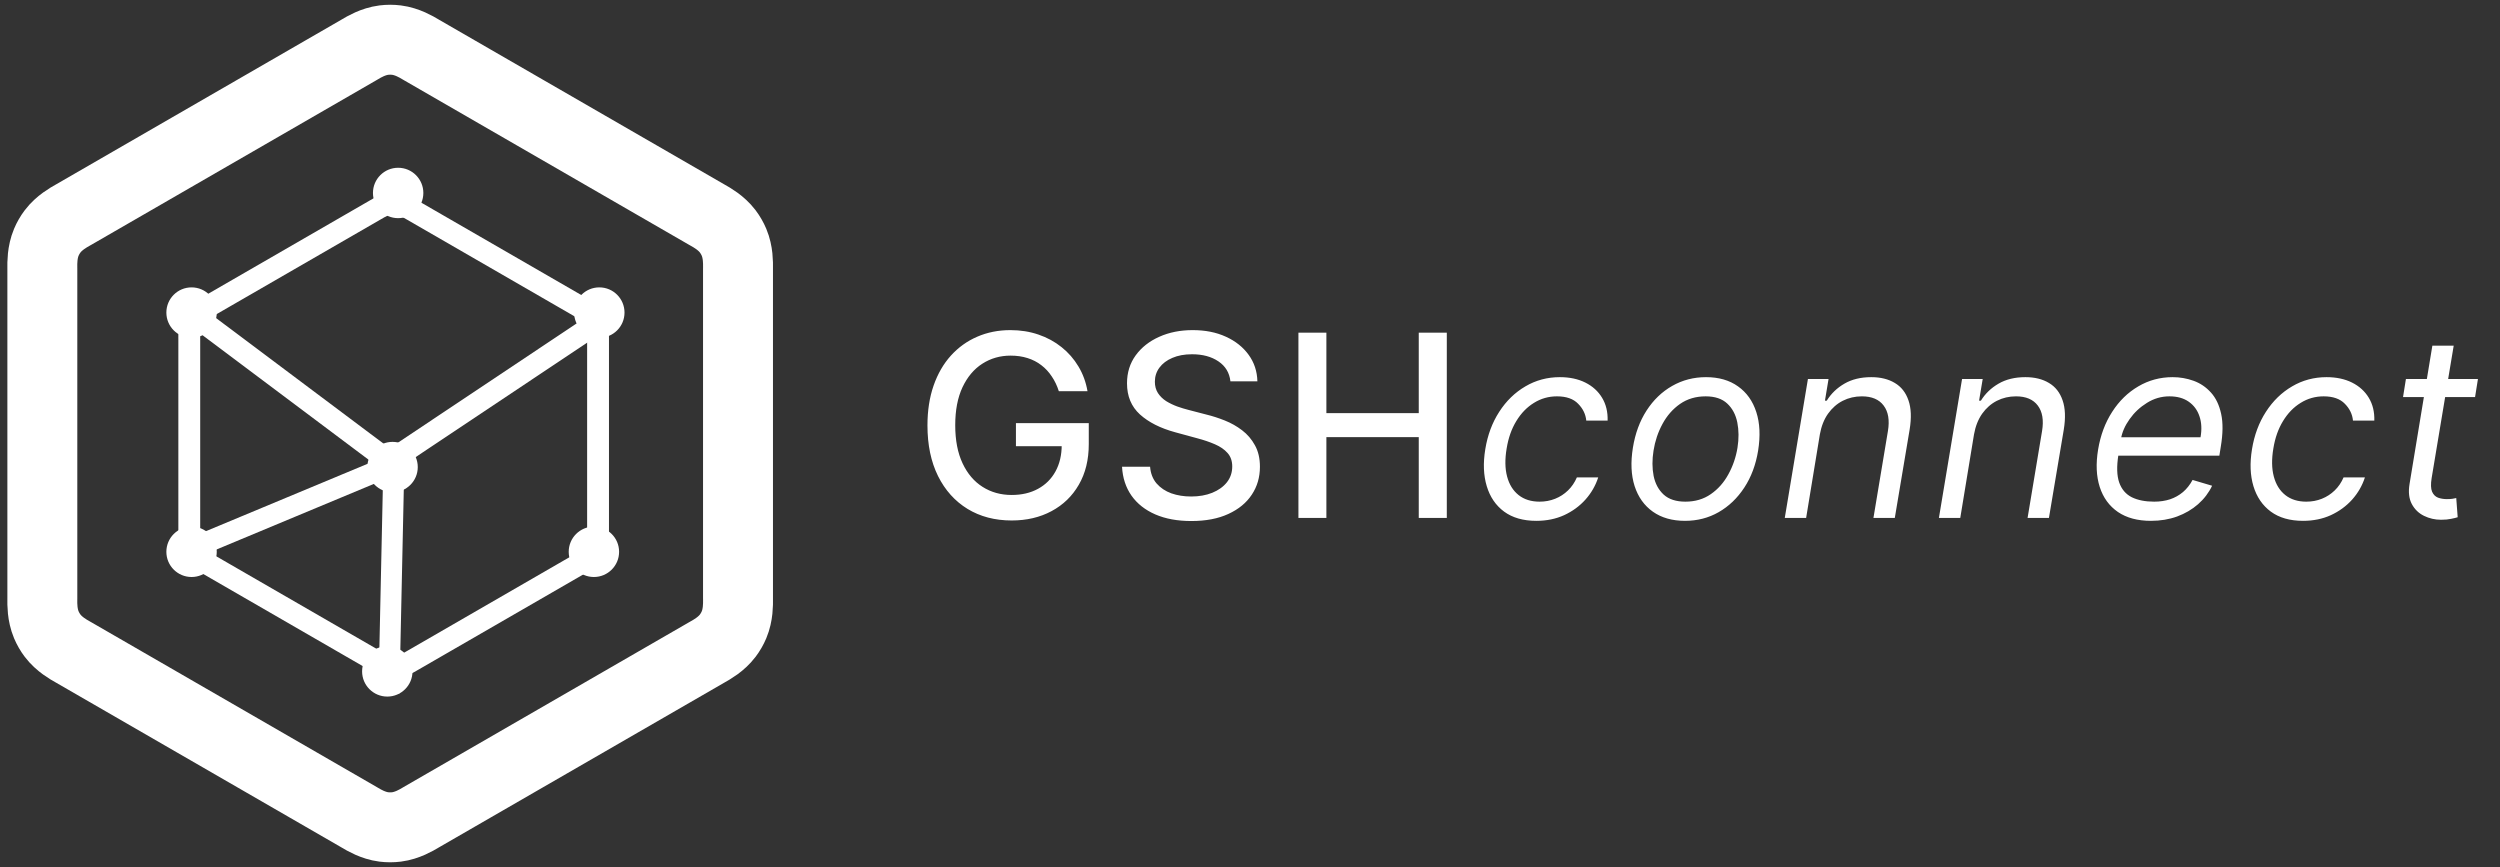
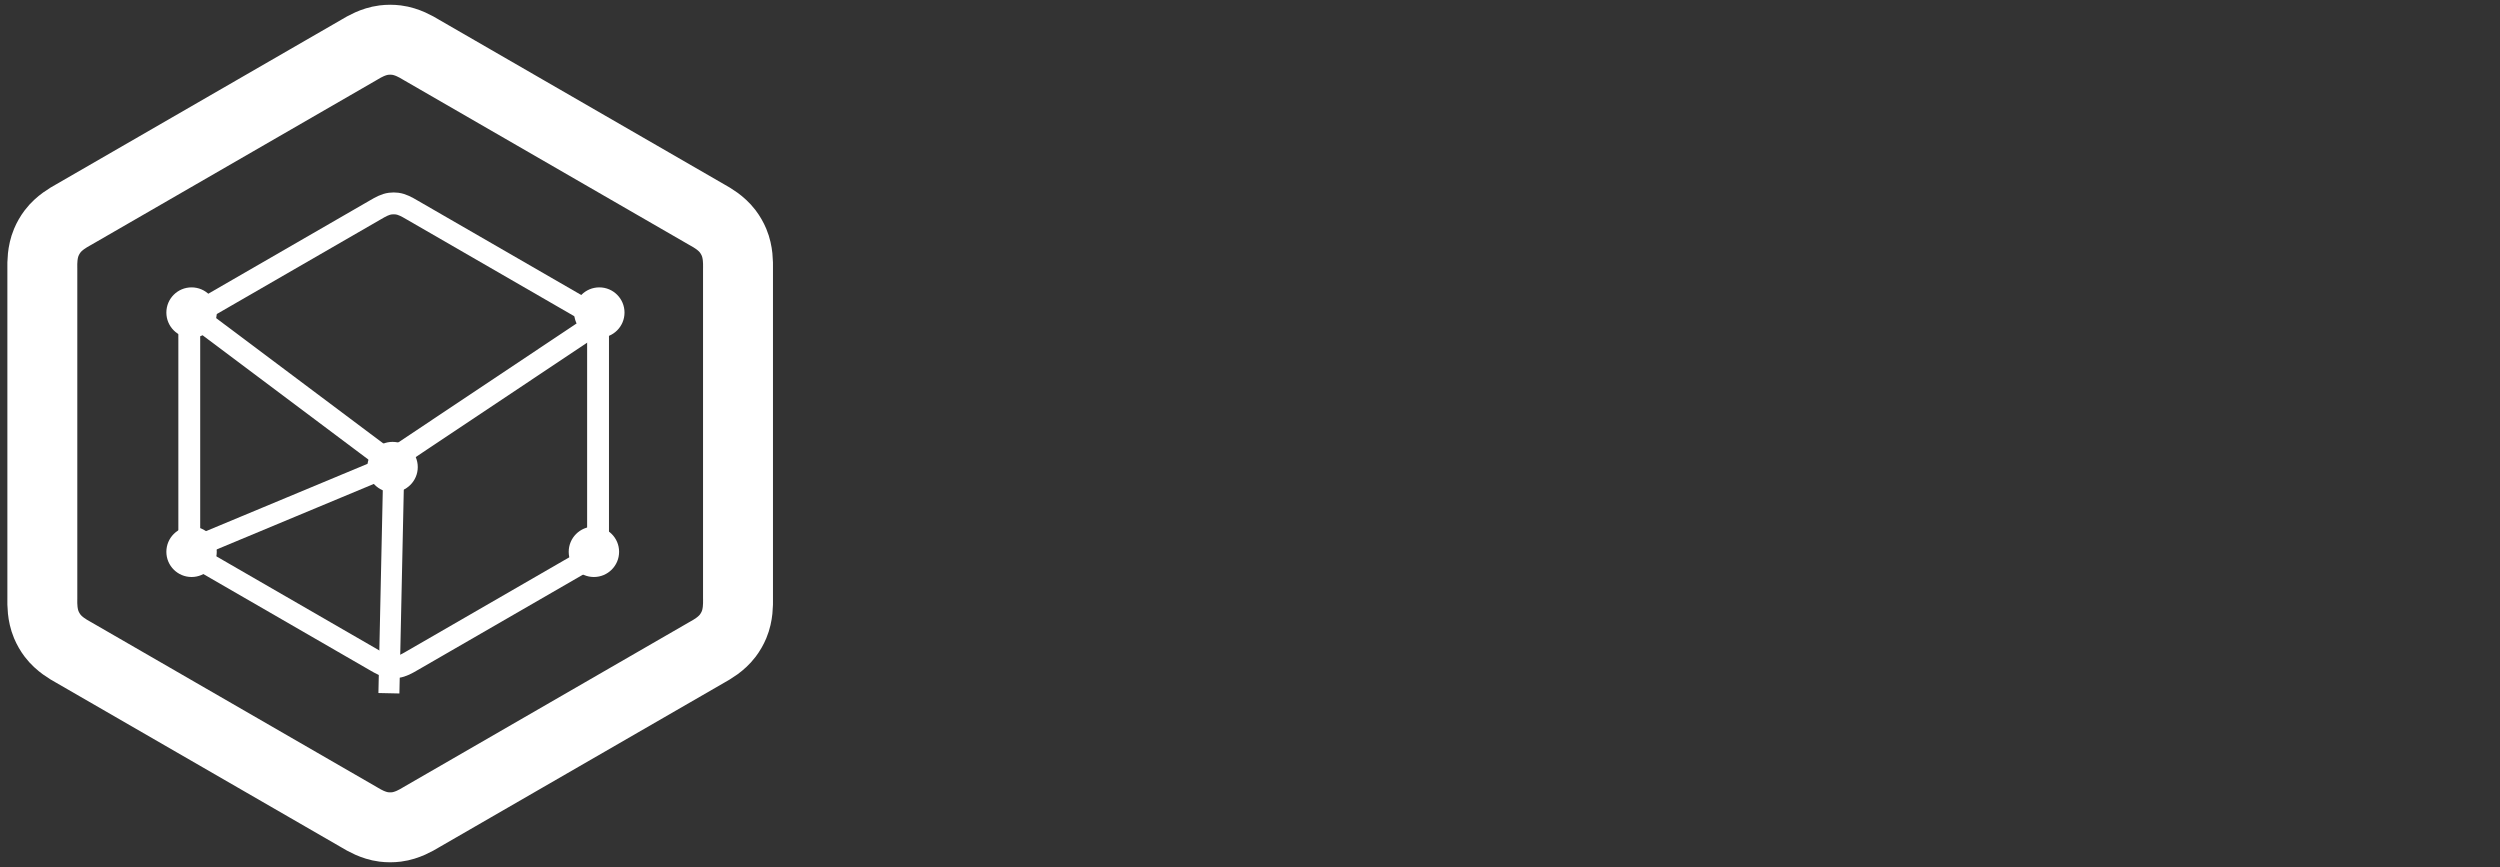
<svg xmlns="http://www.w3.org/2000/svg" width="173" height="60" viewBox="0 0 173 60" fill="none">
  <rect x="0" y="0" width="173" height="60" fill="#333333" stroke="none" />
  <path d="M48.904 14.852L29.166 3.457C29.146 3.445 29.121 3.431 29.093 3.414C28.817 3.249 28.18 2.87 27.439 2.776C27.148 2.74 26.852 2.74 26.561 2.776C25.82 2.87 25.183 3.249 24.907 3.414C24.879 3.431 24.854 3.445 24.834 3.457L5.096 14.852C5.076 14.864 5.051 14.878 5.022 14.894C4.742 15.051 4.095 15.413 3.643 16.008C3.466 16.242 3.318 16.498 3.204 16.769C2.915 17.457 2.925 18.198 2.929 18.52C2.93 18.552 2.93 18.581 2.93 18.605V41.395C2.93 41.419 2.93 41.448 2.929 41.48C2.925 41.802 2.915 42.543 3.204 43.231C3.318 43.502 3.466 43.758 3.643 43.992C4.095 44.587 4.742 44.949 5.022 45.106C5.051 45.122 5.076 45.136 5.096 45.148L24.834 56.543C24.854 56.555 24.879 56.569 24.907 56.586C25.183 56.751 25.82 57.13 26.561 57.224C26.852 57.26 27.148 57.26 27.439 57.224C28.18 57.13 28.817 56.751 29.093 56.586C29.121 56.569 29.146 56.555 29.166 56.543L48.904 45.148C48.924 45.136 48.949 45.122 48.978 45.106C49.258 44.949 49.905 44.587 50.357 43.992C50.534 43.758 50.682 43.502 50.796 43.231C51.085 42.543 51.075 41.802 51.071 41.48C51.07 41.448 51.07 41.419 51.07 41.395V18.605C51.07 18.581 51.07 18.552 51.071 18.52C51.075 18.198 51.085 17.457 50.796 16.769C50.682 16.498 50.534 16.242 50.357 16.008C49.905 15.413 49.258 15.051 48.978 14.894C48.949 14.878 48.924 14.864 48.904 14.852Z" stroke="white" stroke-width="4.839" />
  <path d="M13.472 21.846L26.938 31.941L42.066 21.846" stroke="white" stroke-width="1.512" />
  <path d="M27.168 32.159L20.133 35.092L13.097 38.024" stroke="white" stroke-width="1.452" />
  <path d="M27.25 32.305L27.081 40.139L26.912 47.973" stroke="white" stroke-width="1.452" />
  <path d="M40.073 21.201L28.553 14.55C28.527 14.535 28.502 14.521 28.476 14.506C28.164 14.324 27.838 14.135 27.469 14.088C27.318 14.069 27.165 14.069 27.013 14.088C26.644 14.135 26.318 14.324 26.006 14.506C25.98 14.521 25.955 14.535 25.929 14.55L14.409 21.201C14.384 21.216 14.358 21.231 14.332 21.245C14.019 21.425 13.692 21.613 13.467 21.909C13.375 22.03 13.299 22.163 13.239 22.303C13.095 22.646 13.096 23.024 13.097 23.385C13.097 23.414 13.098 23.444 13.098 23.473V36.776C13.098 36.805 13.097 36.834 13.097 36.864C13.096 37.225 13.095 37.602 13.239 37.945C13.299 38.086 13.375 38.218 13.467 38.34C13.692 38.636 14.019 38.824 14.332 39.003C14.358 39.018 14.384 39.033 14.409 39.047L25.929 45.699C25.955 45.713 25.98 45.728 26.006 45.743C26.318 45.924 26.644 46.114 27.013 46.16C27.165 46.18 27.318 46.18 27.469 46.16C27.838 46.114 28.164 45.924 28.476 45.743C28.502 45.728 28.527 45.713 28.553 45.699L40.073 39.047C40.098 39.033 40.124 39.018 40.15 39.003C40.463 38.824 40.79 38.636 41.015 38.34C41.107 38.218 41.184 38.086 41.243 37.945C41.387 37.602 41.386 37.225 41.385 36.864C41.385 36.834 41.385 36.805 41.385 36.776V23.473C41.385 23.444 41.385 23.414 41.385 23.385C41.386 23.024 41.387 22.646 41.243 22.303C41.184 22.163 41.107 22.03 41.015 21.909C40.79 21.613 40.463 21.425 40.15 21.245C40.124 21.231 40.098 21.216 40.073 21.201Z" stroke="white" stroke-width="1.512" />
-   <circle cx="27.552" cy="13.353" r="1.516" fill="white" stroke="url(#paint0_linear_1082_1049)" stroke-width="0.455" />
-   <circle cx="26.801" cy="46.46" r="1.516" fill="white" stroke="url(#paint1_linear_1082_1049)" stroke-width="0.455" />
  <circle cx="41.098" cy="38.185" r="1.516" fill="white" stroke="url(#paint2_linear_1082_1049)" stroke-width="0.455" />
  <circle cx="41.473" cy="21.63" r="1.516" fill="white" stroke="url(#paint3_linear_1082_1049)" stroke-width="0.455" />
  <circle cx="13.256" cy="38.185" r="1.516" fill="white" stroke="url(#paint4_linear_1082_1049)" stroke-width="0.455" />
  <circle cx="13.256" cy="21.63" r="1.516" fill="white" stroke="url(#paint5_linear_1082_1049)" stroke-width="0.455" />
  <circle cx="27.166" cy="32.321" r="1.516" fill="white" stroke="url(#paint6_linear_1082_1049)" stroke-width="0.455" />
-   <path d="M73.271 27.07C73.15 26.69 72.987 26.35 72.782 26.049C72.582 25.745 72.342 25.486 72.062 25.273C71.783 25.056 71.463 24.891 71.104 24.778C70.75 24.666 70.359 24.609 69.934 24.609C69.212 24.609 68.56 24.795 67.98 25.167C67.4 25.538 66.941 26.083 66.603 26.801C66.269 27.515 66.102 28.389 66.102 29.424C66.102 30.463 66.271 31.342 66.609 32.06C66.947 32.778 67.41 33.323 67.999 33.694C68.587 34.066 69.257 34.252 70.009 34.252C70.706 34.252 71.313 34.11 71.831 33.826C72.353 33.542 72.755 33.141 73.039 32.624C73.327 32.102 73.471 31.488 73.471 30.783L73.972 30.877H70.303V29.28H75.343V30.739C75.343 31.816 75.114 32.751 74.654 33.544C74.2 34.333 73.569 34.942 72.764 35.372C71.962 35.802 71.044 36.017 70.009 36.017C68.848 36.017 67.83 35.75 66.953 35.216C66.081 34.681 65.4 33.924 64.912 32.943C64.424 31.958 64.18 30.789 64.18 29.437C64.18 28.414 64.322 27.496 64.605 26.682C64.889 25.868 65.288 25.177 65.801 24.609C66.319 24.038 66.926 23.601 67.623 23.301C68.325 22.996 69.09 22.844 69.921 22.844C70.614 22.844 71.259 22.946 71.856 23.151C72.457 23.355 72.991 23.645 73.459 24.021C73.93 24.396 74.321 24.843 74.629 25.361C74.938 25.874 75.147 26.444 75.255 27.07H73.271ZM85.145 26.387C85.079 25.795 84.803 25.336 84.319 25.01C83.835 24.68 83.225 24.515 82.491 24.515C81.965 24.515 81.51 24.599 81.126 24.766C80.742 24.929 80.443 25.154 80.231 25.442C80.022 25.726 79.917 26.049 79.917 26.413C79.917 26.717 79.988 26.98 80.13 27.201C80.276 27.423 80.466 27.608 80.7 27.759C80.938 27.905 81.193 28.028 81.464 28.128C81.735 28.224 81.996 28.303 82.246 28.366L83.499 28.692C83.908 28.792 84.327 28.927 84.757 29.099C85.187 29.27 85.586 29.495 85.953 29.775C86.32 30.054 86.617 30.401 86.842 30.814C87.072 31.227 87.187 31.722 87.187 32.298C87.187 33.024 86.999 33.669 86.623 34.233C86.252 34.796 85.711 35.241 85.001 35.566C84.296 35.892 83.442 36.055 82.441 36.055C81.481 36.055 80.65 35.902 79.949 35.598C79.248 35.293 78.699 34.861 78.302 34.302C77.906 33.738 77.686 33.07 77.645 32.298H79.586C79.623 32.761 79.773 33.147 80.036 33.456C80.303 33.761 80.644 33.989 81.057 34.139C81.474 34.285 81.931 34.358 82.428 34.358C82.975 34.358 83.461 34.272 83.887 34.101C84.317 33.926 84.655 33.684 84.901 33.375C85.147 33.062 85.271 32.697 85.271 32.279C85.271 31.899 85.162 31.588 84.945 31.346C84.732 31.104 84.442 30.904 84.075 30.745C83.712 30.587 83.3 30.447 82.841 30.326L81.326 29.913C80.299 29.633 79.485 29.222 78.884 28.679C78.287 28.136 77.989 27.419 77.989 26.525C77.989 25.786 78.189 25.142 78.59 24.59C78.991 24.04 79.533 23.612 80.218 23.307C80.903 22.998 81.675 22.844 82.535 22.844C83.403 22.844 84.169 22.996 84.832 23.301C85.5 23.605 86.026 24.025 86.41 24.559C86.794 25.089 86.995 25.699 87.011 26.387H85.145ZM89.851 35.842V23.019H91.786V28.591H98.178V23.019H100.119V35.842H98.178V30.251H91.786V35.842H89.851ZM106.314 36.042C105.408 36.042 104.665 35.829 104.085 35.404C103.509 34.978 103.108 34.391 102.883 33.644C102.657 32.897 102.624 32.043 102.782 31.083C102.941 30.107 103.262 29.245 103.747 28.497C104.231 27.746 104.834 27.16 105.556 26.738C106.278 26.312 107.073 26.099 107.942 26.099C108.618 26.099 109.206 26.225 109.707 26.475C110.208 26.726 110.594 27.076 110.865 27.527C111.137 27.978 111.264 28.504 111.247 29.105H109.77C109.728 28.666 109.54 28.278 109.206 27.94C108.877 27.598 108.388 27.427 107.741 27.427C107.165 27.427 106.635 27.577 106.151 27.878C105.667 28.174 105.26 28.593 104.93 29.136C104.6 29.675 104.377 30.307 104.26 31.033C104.135 31.776 104.145 32.423 104.291 32.974C104.437 33.525 104.702 33.953 105.086 34.258C105.47 34.562 105.955 34.715 106.539 34.715C106.923 34.715 107.282 34.648 107.616 34.514C107.95 34.381 108.246 34.189 108.505 33.938C108.764 33.688 108.968 33.387 109.119 33.037H110.596C110.413 33.605 110.118 34.116 109.713 34.571C109.309 35.022 108.818 35.381 108.242 35.648C107.666 35.911 107.023 36.042 106.314 36.042ZM116.603 36.042C115.718 36.042 114.977 35.831 114.38 35.41C113.783 34.988 113.362 34.398 113.115 33.638C112.873 32.878 112.833 31.993 112.996 30.983C113.155 29.998 113.47 29.14 113.942 28.41C114.418 27.675 115.008 27.108 115.714 26.707C116.423 26.302 117.204 26.099 118.055 26.099C118.94 26.099 119.679 26.312 120.272 26.738C120.869 27.16 121.29 27.752 121.536 28.516C121.783 29.276 121.824 30.165 121.662 31.183C121.503 32.16 121.184 33.014 120.704 33.744C120.228 34.471 119.637 35.036 118.932 35.441C118.231 35.842 117.454 36.042 116.603 36.042ZM116.628 34.715C117.304 34.715 117.89 34.542 118.387 34.195C118.888 33.849 119.293 33.392 119.602 32.824C119.915 32.256 120.126 31.643 120.234 30.983C120.334 30.357 120.33 29.775 120.222 29.236C120.113 28.694 119.881 28.258 119.527 27.928C119.172 27.594 118.673 27.427 118.03 27.427C117.354 27.427 116.763 27.602 116.258 27.953C115.757 28.303 115.353 28.765 115.044 29.337C114.735 29.908 114.528 30.524 114.424 31.183C114.324 31.81 114.326 32.392 114.43 32.93C114.539 33.465 114.77 33.897 115.125 34.226C115.484 34.552 115.985 34.715 116.628 34.715ZM125.935 30.056L124.984 35.842H123.506L125.109 26.225H126.536L126.286 27.727H126.411C126.712 27.239 127.119 26.847 127.632 26.55C128.146 26.25 128.765 26.099 129.492 26.099C130.134 26.099 130.677 26.233 131.12 26.5C131.566 26.763 131.881 27.164 132.065 27.702C132.253 28.237 132.28 28.913 132.146 29.731L131.12 35.842H129.642L130.644 29.831C130.769 29.08 130.671 28.491 130.349 28.066C130.032 27.64 129.529 27.427 128.841 27.427C128.365 27.427 127.924 27.529 127.519 27.734C127.119 27.938 126.779 28.237 126.499 28.629C126.223 29.021 126.036 29.497 125.935 30.056ZM136.602 30.056L135.65 35.842H134.172L135.775 26.225H137.203L136.952 27.727H137.077C137.378 27.239 137.785 26.847 138.298 26.55C138.812 26.25 139.432 26.099 140.158 26.099C140.801 26.099 141.343 26.233 141.786 26.5C142.232 26.763 142.548 27.164 142.731 27.702C142.919 28.237 142.946 28.913 142.813 29.731L141.786 35.842H140.308L141.31 29.831C141.435 29.08 141.337 28.491 141.016 28.066C140.698 27.64 140.196 27.427 139.507 27.427C139.031 27.427 138.591 27.529 138.186 27.734C137.785 27.938 137.445 28.237 137.165 28.629C136.89 29.021 136.702 29.497 136.602 30.056ZM148.846 36.042C147.923 36.042 147.161 35.838 146.56 35.429C145.959 35.015 145.54 34.439 145.302 33.7C145.064 32.958 145.026 32.093 145.189 31.108C145.352 30.123 145.675 29.255 146.16 28.504C146.644 27.748 147.247 27.16 147.969 26.738C148.691 26.312 149.484 26.099 150.348 26.099C150.849 26.099 151.331 26.183 151.795 26.35C152.258 26.517 152.659 26.788 152.997 27.164C153.335 27.535 153.571 28.028 153.704 28.642C153.838 29.255 153.83 30.011 153.679 30.908L153.579 31.534H146.166L146.366 30.257H152.277C152.373 29.714 152.348 29.23 152.202 28.804C152.06 28.378 151.811 28.043 151.457 27.796C151.106 27.55 150.661 27.427 150.123 27.427C149.568 27.427 149.05 27.577 148.57 27.878C148.09 28.174 147.689 28.55 147.368 29.005C147.047 29.455 146.846 29.915 146.767 30.382L146.592 31.484C146.466 32.281 146.485 32.916 146.648 33.387C146.815 33.859 147.105 34.199 147.518 34.408C147.932 34.612 148.449 34.715 149.071 34.715C149.468 34.715 149.833 34.66 150.167 34.552C150.501 34.439 150.799 34.272 151.062 34.051C151.325 33.826 151.546 33.546 151.726 33.212L153.078 33.613C152.849 34.097 152.525 34.523 152.108 34.89C151.695 35.253 151.21 35.537 150.655 35.742C150.104 35.942 149.501 36.042 148.846 36.042ZM159.37 36.042C158.464 36.042 157.721 35.829 157.141 35.404C156.565 34.978 156.164 34.391 155.938 33.644C155.713 32.897 155.68 32.043 155.838 31.083C155.997 30.107 156.318 29.245 156.802 28.497C157.287 27.746 157.89 27.16 158.612 26.738C159.334 26.312 160.129 26.099 160.997 26.099C161.674 26.099 162.262 26.225 162.763 26.475C163.264 26.726 163.65 27.076 163.921 27.527C164.193 27.978 164.32 28.504 164.303 29.105H162.826C162.784 28.666 162.596 28.278 162.262 27.94C161.932 27.598 161.444 27.427 160.797 27.427C160.221 27.427 159.691 27.577 159.207 27.878C158.723 28.174 158.316 28.593 157.986 29.136C157.656 29.675 157.433 30.307 157.316 31.033C157.191 31.776 157.201 32.423 157.347 32.974C157.493 33.525 157.758 33.953 158.142 34.258C158.526 34.562 159.011 34.715 159.595 34.715C159.979 34.715 160.338 34.648 160.672 34.514C161.006 34.381 161.302 34.189 161.561 33.938C161.82 33.688 162.024 33.387 162.175 33.037H163.652C163.468 33.605 163.174 34.116 162.769 34.571C162.364 35.022 161.874 35.381 161.298 35.648C160.722 35.911 160.079 36.042 159.37 36.042ZM171.474 26.225L171.274 27.477H166.29L166.49 26.225H171.474ZM168.319 23.921H169.796L168.269 33.087C168.202 33.504 168.212 33.817 168.3 34.026C168.392 34.231 168.529 34.368 168.713 34.439C168.901 34.506 169.103 34.539 169.32 34.539C169.483 34.539 169.617 34.531 169.721 34.514C169.826 34.494 169.909 34.477 169.972 34.464L170.072 35.792C169.959 35.829 169.807 35.867 169.615 35.904C169.427 35.946 169.195 35.967 168.92 35.967C168.502 35.967 168.11 35.877 167.743 35.698C167.375 35.518 167.094 35.245 166.897 34.878C166.701 34.51 166.649 34.047 166.741 33.488L168.319 23.921Z" fill="white" />
  <defs>
    <linearGradient id="paint0_linear_1082_1049" x1="28.628" y1="12.282" x2="26.297" y2="12.909" gradientUnits="userSpaceOnUse">
      <stop stop-color="white" />
      <stop offset="0.956" stop-color="white" />
    </linearGradient>
    <linearGradient id="paint1_linear_1082_1049" x1="27.877" y1="45.389" x2="25.546" y2="46.017" gradientUnits="userSpaceOnUse">
      <stop stop-color="white" />
      <stop offset="0.956" stop-color="white" />
    </linearGradient>
    <linearGradient id="paint2_linear_1082_1049" x1="42.174" y1="37.114" x2="39.842" y2="37.741" gradientUnits="userSpaceOnUse">
      <stop stop-color="white" />
      <stop offset="0.956" stop-color="white" />
    </linearGradient>
    <linearGradient id="paint3_linear_1082_1049" x1="42.548" y1="20.559" x2="40.217" y2="21.187" gradientUnits="userSpaceOnUse">
      <stop stop-color="white" />
      <stop offset="0.956" stop-color="white" />
    </linearGradient>
    <linearGradient id="paint4_linear_1082_1049" x1="14.332" y1="37.114" x2="12" y2="37.741" gradientUnits="userSpaceOnUse">
      <stop stop-color="white" />
      <stop offset="0.956" stop-color="white" />
    </linearGradient>
    <linearGradient id="paint5_linear_1082_1049" x1="14.332" y1="20.559" x2="12" y2="21.187" gradientUnits="userSpaceOnUse">
      <stop stop-color="white" />
      <stop offset="0.956" stop-color="white" />
    </linearGradient>
    <linearGradient id="paint6_linear_1082_1049" x1="28.241" y1="31.251" x2="25.91" y2="31.878" gradientUnits="userSpaceOnUse">
      <stop stop-color="white" />
      <stop offset="0.956" stop-color="white" />
    </linearGradient>
  </defs>
</svg>